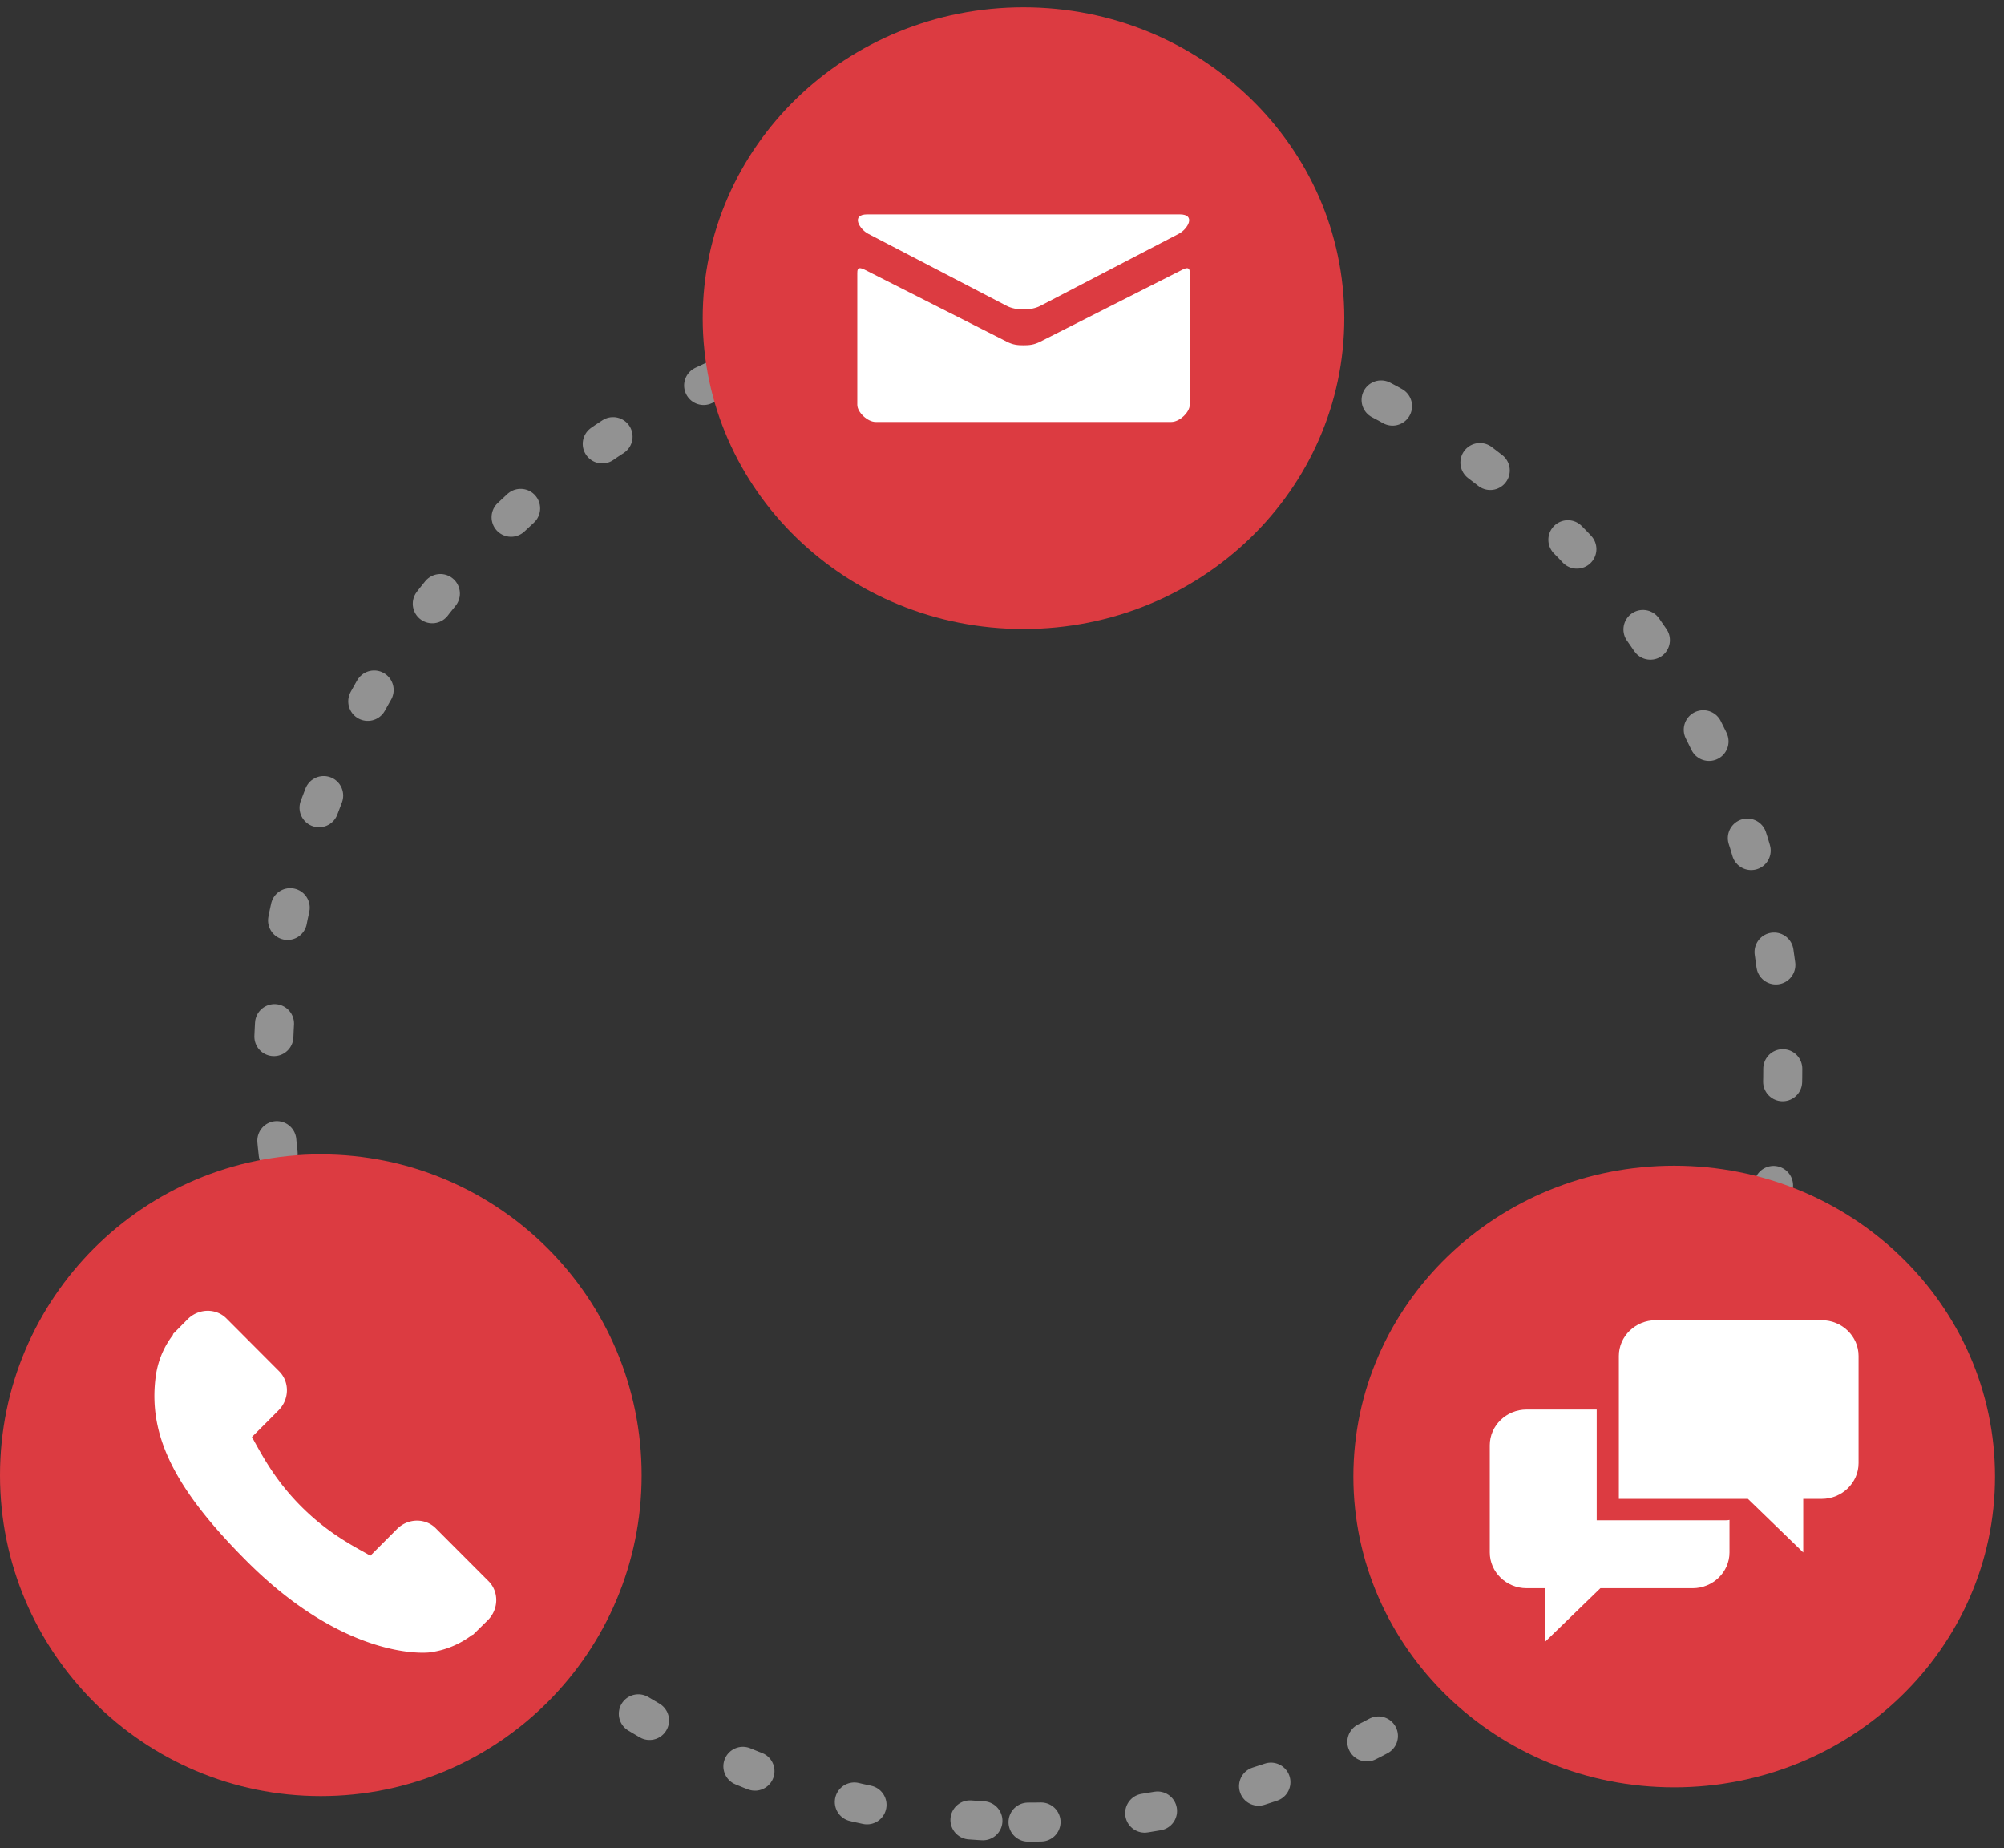
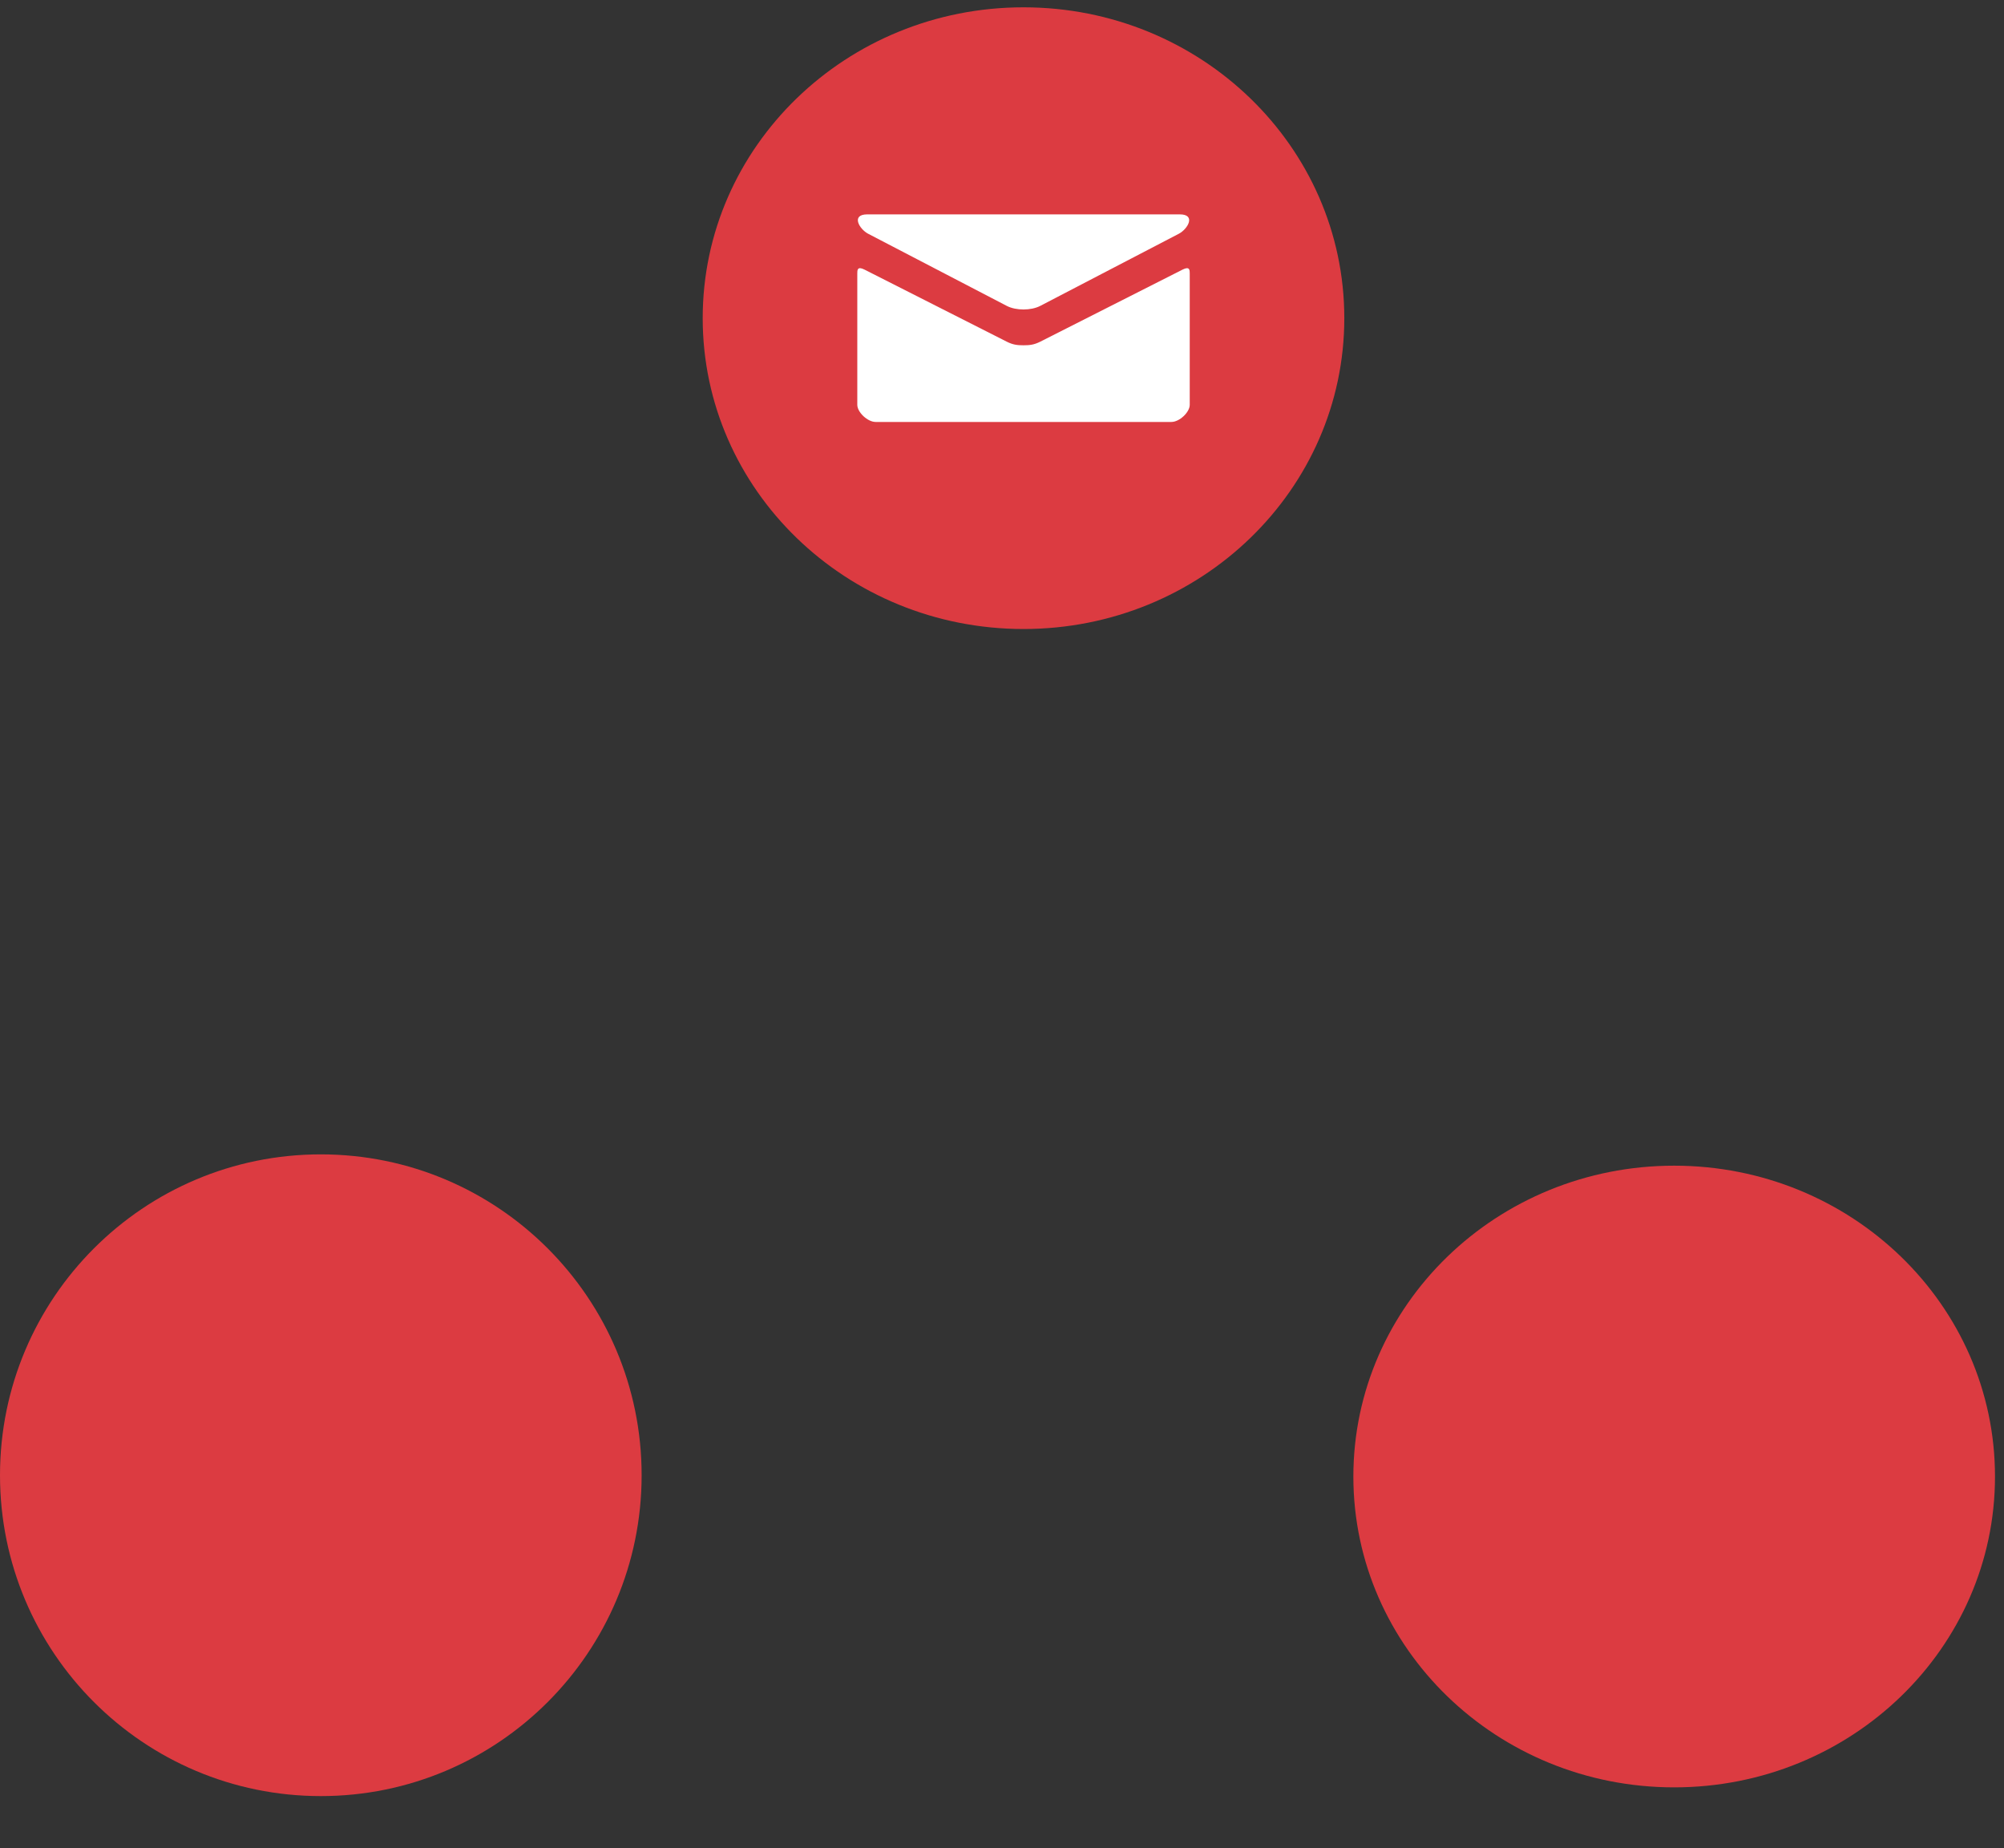
<svg xmlns="http://www.w3.org/2000/svg" width="154" height="142" viewBox="0 0 154 142">
  <rect x="0" y="0" width="154" height="142" fill="#333333" stroke="none" />
  <g fill="none" fill-rule="evenodd">
-     <path stroke="#929292" stroke-dasharray="1,8" stroke-linecap="round" stroke-linejoin="bevel" stroke-width="3" d="M79 140c32.033 0 58-25.967 58-58s-25.967-58-58-58-58 25.967-58 58 25.967 58 58 58z" />
    <path fill="#DC3B41" d="M24.654 138C11.038 138 0 126.961 0 113.347 0 99.73 11.038 88.694 24.654 88.694c13.614 0 24.653 11.037 24.653 24.653C49.307 126.96 38.268 138 24.654 138z" />
-     <path fill="#FFF" d="M33.488 117.423c-.806-.806-2.146-.78-2.98.057l-2.045 2.05-.403-.227c-1.292-.716-3.058-1.697-4.919-3.564-1.864-1.868-2.845-3.64-3.564-4.935a12.367 12.367 0 0 0-.218-.395l1.373-1.373.672-.676c.84-.84.86-2.182.055-2.992l-4.056-4.066c-.804-.808-2.145-.784-2.985.057l-1.141 1.152.032.03a6.61 6.61 0 0 0-.944 1.667 6.859 6.859 0 0 0-.417 1.689c-.537 4.45 1.491 8.52 7 14.041 7.614 7.629 13.748 7.052 14.014 7.026a6.812 6.812 0 0 0 3.346-1.366l.026.021 1.158-1.138c.836-.839.861-2.18.055-2.99l-4.06-4.068z" />
    <path fill="#DC3B41" d="M78.653 48.329C65.037 48.329 54 37.635 54 24.446c0-13.19 11.036-23.884 24.652-23.884 13.614 0 24.653 10.693 24.653 23.884 0 13.189-11.039 23.883-24.653 23.883z" />
    <path fill="#FFF" d="M90.877 20.714L79.94 26.253c-.483.243-.821.276-1.287.276-.467 0-.804-.033-1.286-.276l-10.937-5.54c-.555-.28-.55.049-.55.302v10.086c0 .577.792 1.319 1.408 1.319h22.73c.617 0 1.409-.742 1.409-1.319V21.015c0-.253.005-.581-.55-.301m-24.155-2.75c.693.36 10.287 5.354 10.645 5.539.358.186.82.275 1.286.275.466 0 .929-.09 1.287-.275.356-.185 9.951-5.178 10.643-5.54.694-.359 1.349-1.492.076-1.492H66.648c-1.274 0-.618 1.133.074 1.493" />
    <g>
      <path fill="#DC3B41" d="M153.308 113.446c0 13.189-11.04 23.883-24.654 23.883-13.617 0-24.653-10.694-24.653-23.883 0-13.19 11.036-23.883 24.653-23.883 13.615 0 24.654 10.692 24.654 23.883" />
-       <path fill="#FFF" d="M139.99 101.435h-12.753c-1.56 0-2.834 1.236-2.834 2.745v10.983h9.918l4.251 4.117v-4.117h1.418c1.56 0 2.834-1.236 2.834-2.747v-8.236c0-1.51-1.274-2.745-2.834-2.745zm-17.289 15.375v-8.51h-5.385c-1.557 0-2.832 1.235-2.832 2.744v8.236c0 1.511 1.275 2.747 2.832 2.747h1.418v4.117l4.251-4.117h7.086c1.558 0 2.834-1.236 2.834-2.747v-2.498c-.09.019-.188.028-.283.028h-9.92z" />
    </g>
  </g>
</svg>